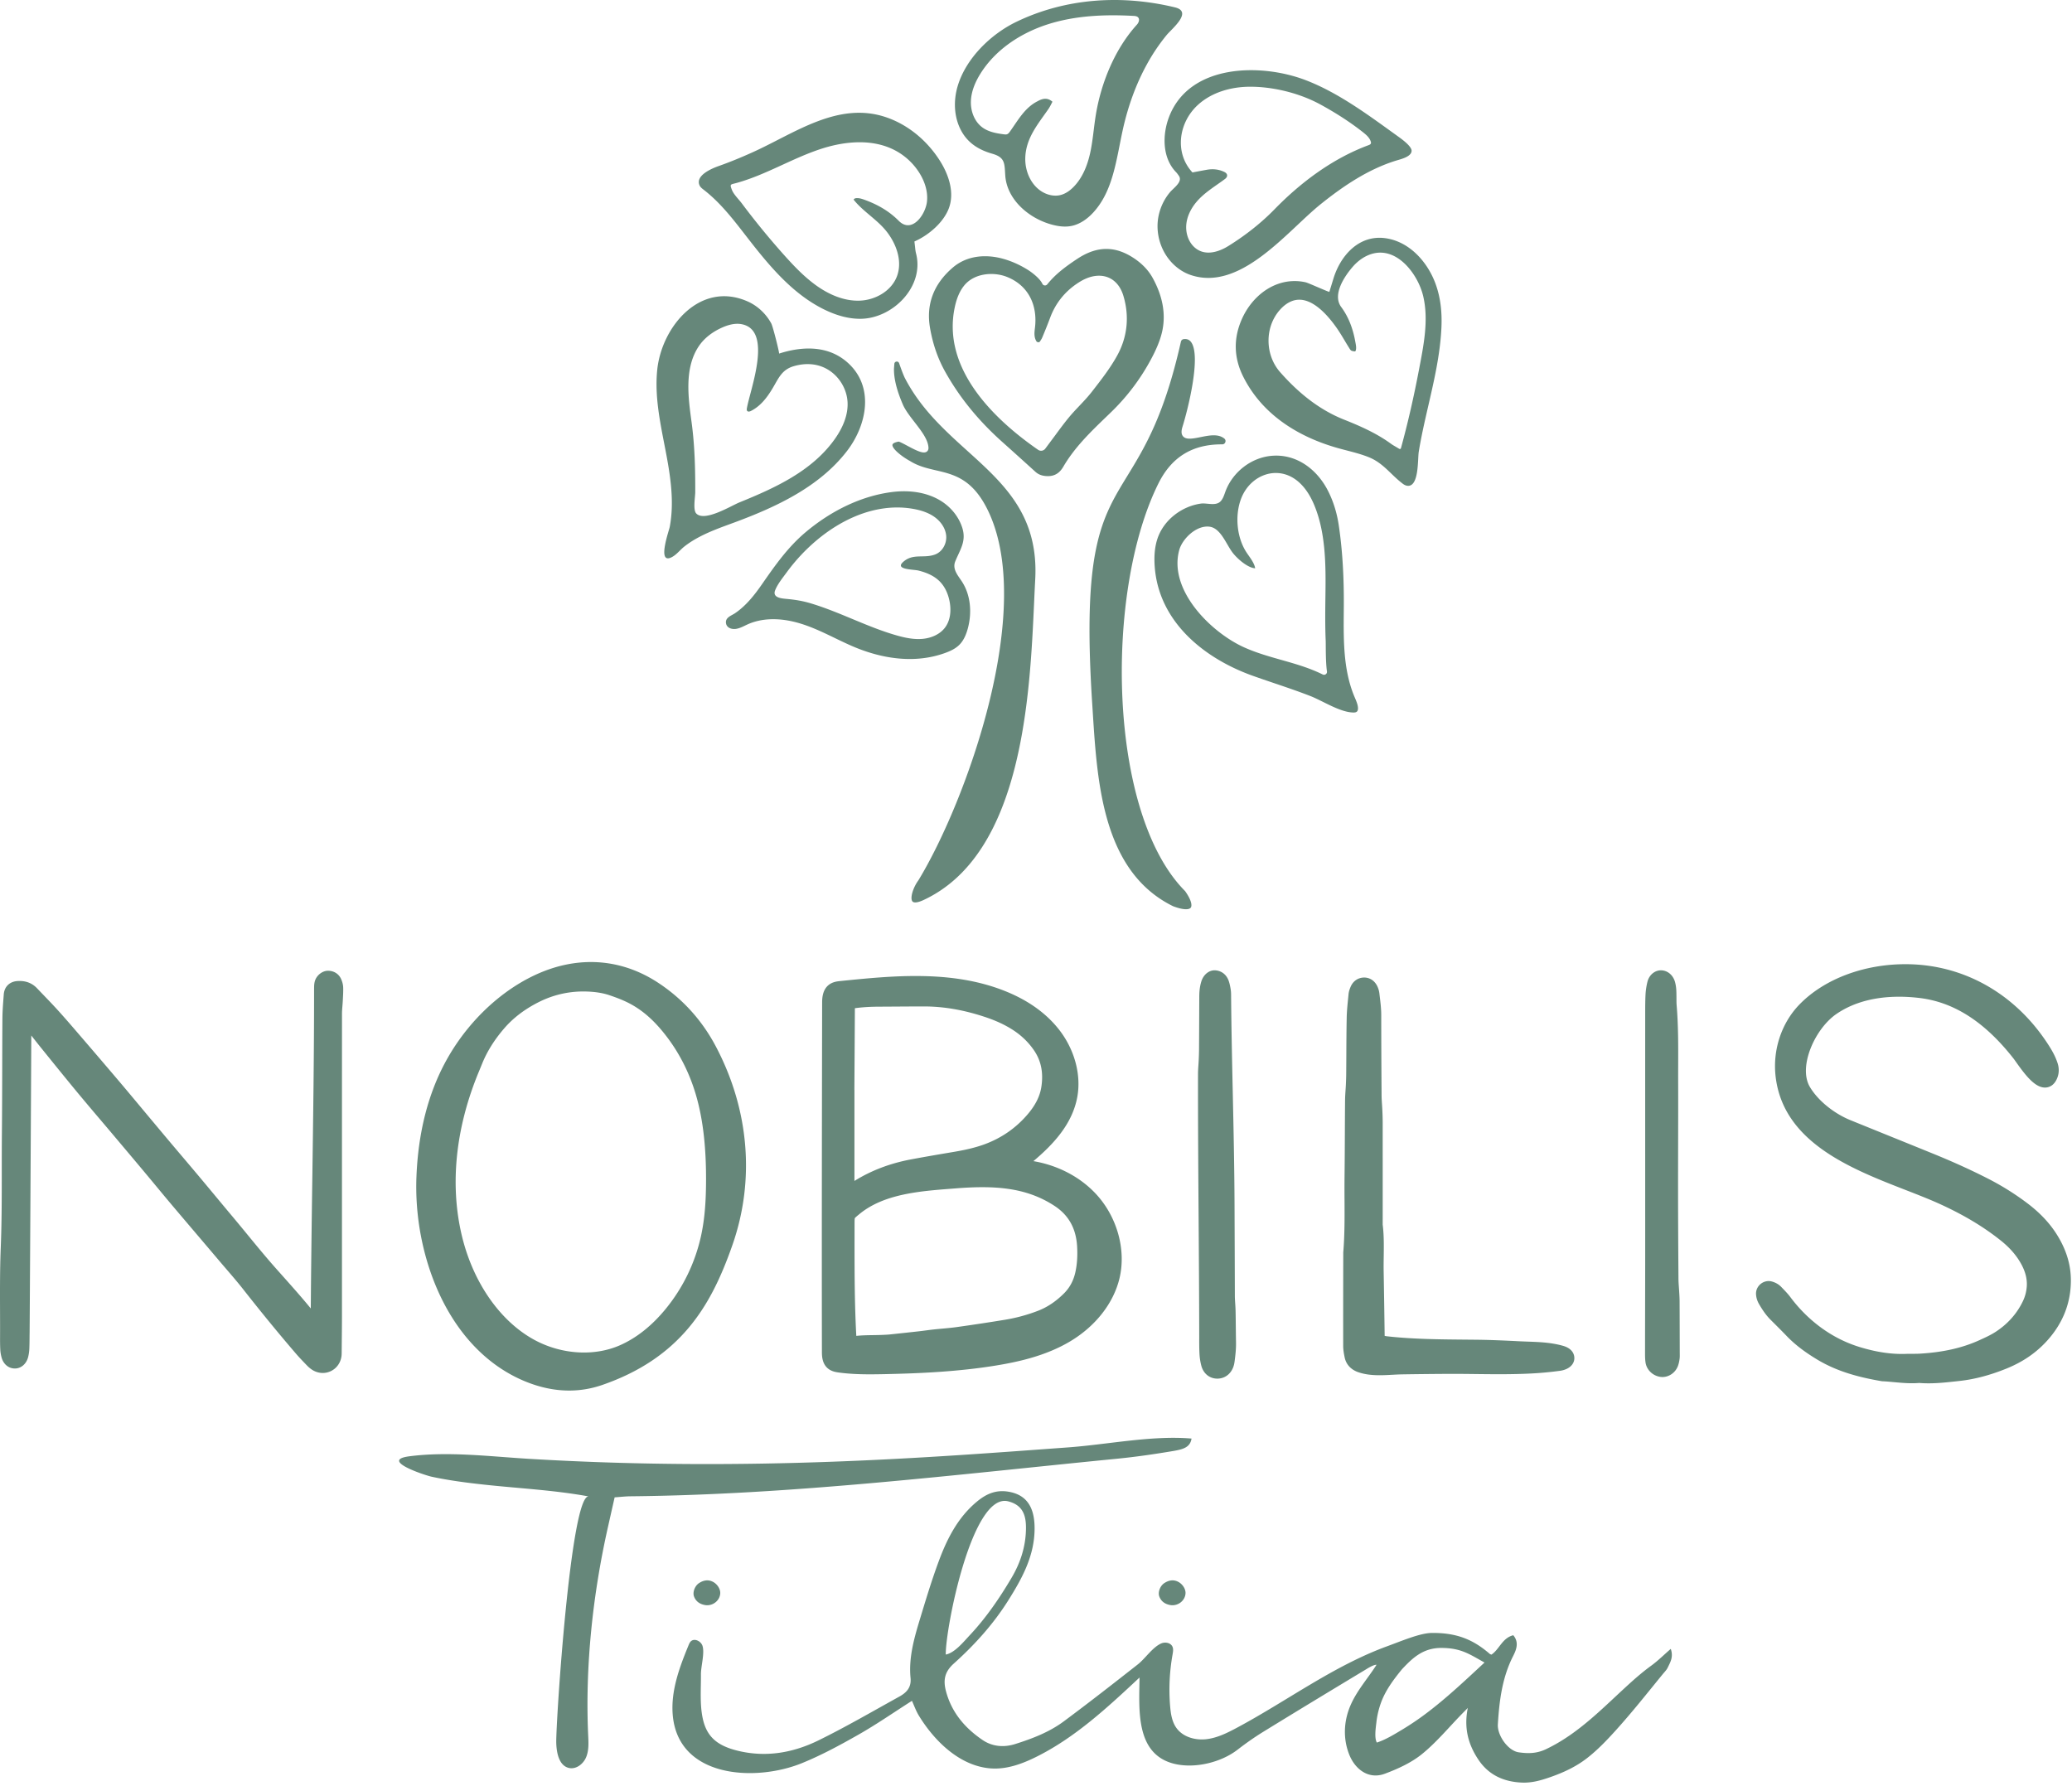
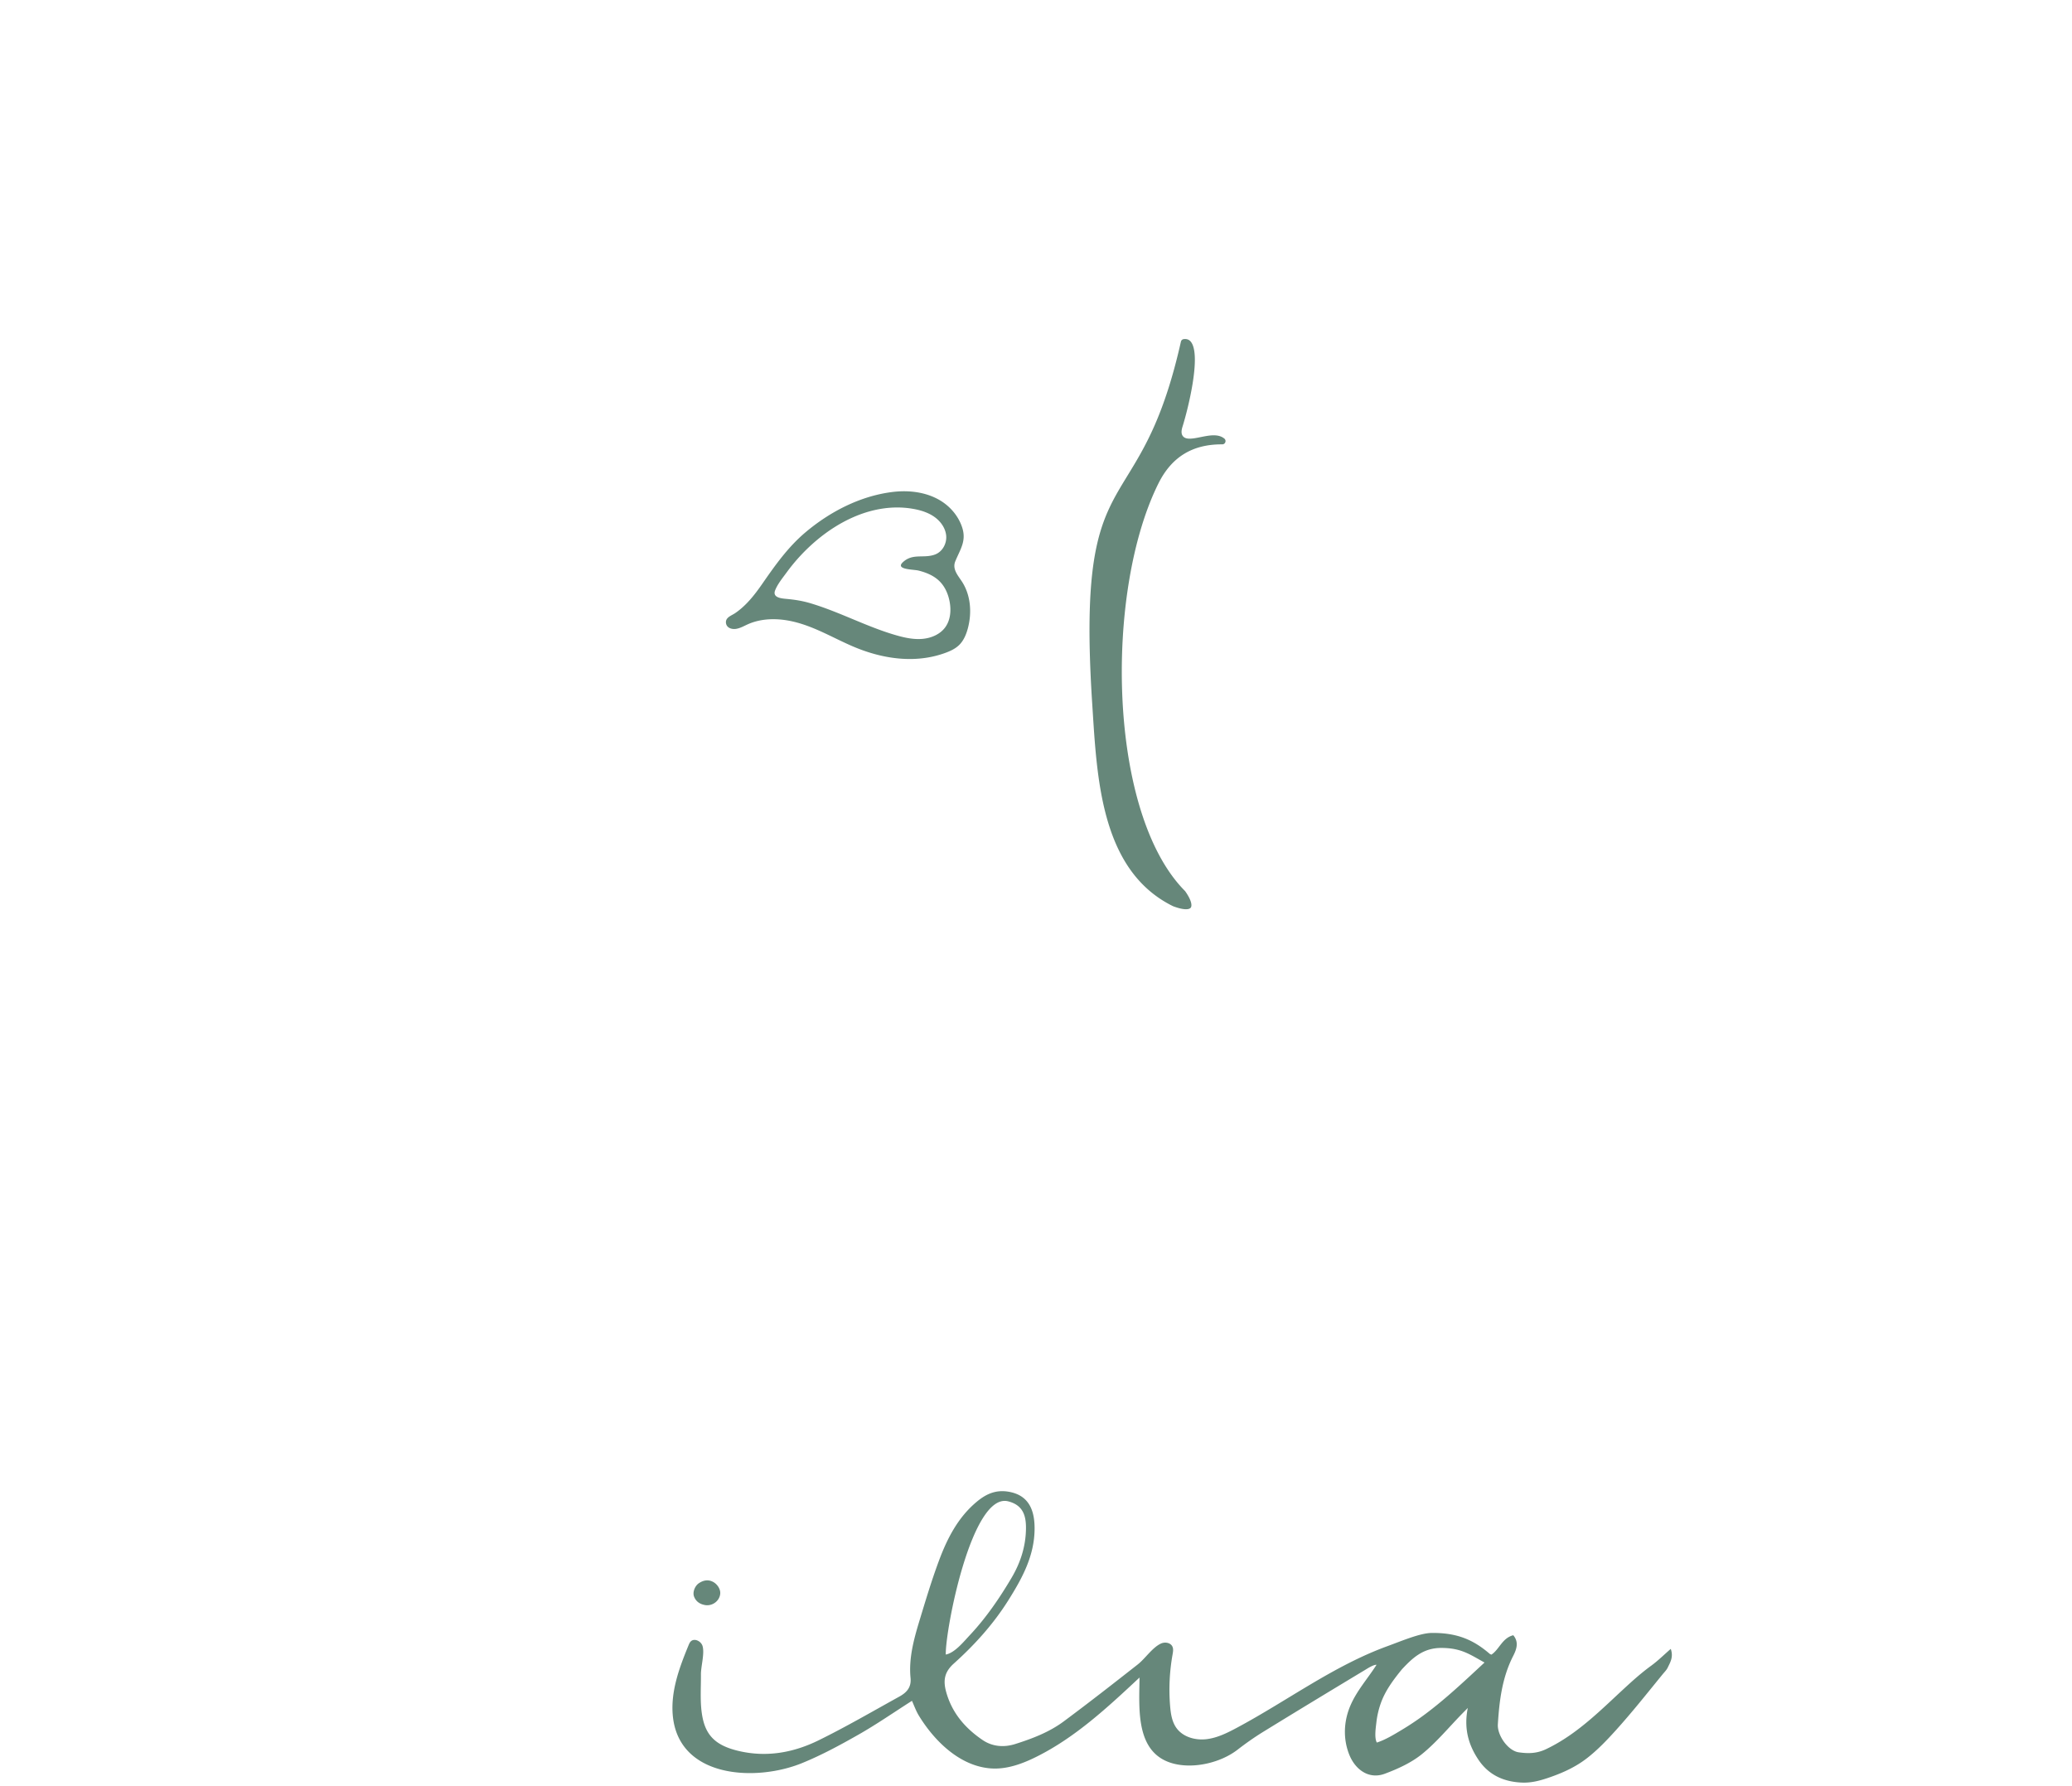
<svg xmlns="http://www.w3.org/2000/svg" width="536" height="462" fill="none" viewBox="0 0 536 462">
-   <path fill="#66877A" d="M184.329 409.16c-1.124-.542-2.31-.404-3.524.404-1.064.708-1.672 2.34-1.276 3.422.44 1.202 1.37 1.95 2.762 2.222.214.042.43.064.646.064a3.46 3.46 0 0 0 2.142-.752c.752-.594 1.204-1.454 1.24-2.358.046-1.142-.81-2.432-1.99-3.002ZM304.69 409.16c-1.124-.542-2.31-.404-3.524.404-1.064.708-1.672 2.34-1.276 3.422.44 1.202 1.37 1.95 2.762 2.222.214.042.43.064.646.064a3.46 3.46 0 0 0 2.142-.752c.752-.594 1.204-1.454 1.24-2.358.046-1.142-.81-2.432-1.99-3.002Z" />
+   <path fill="#66877A" d="M184.329 409.16c-1.124-.542-2.31-.404-3.524.404-1.064.708-1.672 2.34-1.276 3.422.44 1.202 1.37 1.95 2.762 2.222.214.042.43.064.646.064a3.46 3.46 0 0 0 2.142-.752c.752-.594 1.204-1.454 1.24-2.358.046-1.142-.81-2.432-1.99-3.002Zc-1.124-.542-2.31-.404-3.524.404-1.064.708-1.672 2.34-1.276 3.422.44 1.202 1.37 1.95 2.762 2.222.214.042.43.064.646.064a3.46 3.46 0 0 0 2.142-.752c.752-.594 1.204-1.454 1.24-2.358.046-1.142-.81-2.432-1.99-3.002Z" />
  <path fill="#66877A" d="M385.81 428.05c2.056-1.352 2.786-4.31 5.658-5.018 1.56 1.854.772 3.782-.05 5.4-2.836 5.572-3.568 11.564-3.942 17.656-.174 2.844 2.63 6.846 5.42 7.234 2.34.326 4.574.36 7.044-.818 8.628-4.114 14.924-10.946 21.918-17.25 1.694-1.528 3.44-3 5.284-4.344 1.774-1.292 3.388-2.908 5.062-4.348.74 2.1-.13 3.472-.786 4.842-.31.646-.866 1.178-1.33 1.748-3.998 4.898-7.908 9.848-12.156 14.54-2.29 2.532-4.662 5.018-7.362 7.118-2.884 2.242-6.088 3.726-9.522 4.926-2.446.854-4.8 1.532-7.426 1.41-4.49-.208-8.44-1.846-11.166-5.906-2.754-4.102-3.764-8.376-2.756-13.396-.518.526-1.038 1.05-1.554 1.58-3.4 3.484-6.534 7.3-10.29 10.346-2.768 2.246-6.226 3.82-9.604 5.084-4.188 1.568-7.694-1.118-9.214-4.93-1.616-4.05-1.446-8.486.206-12.482 1.642-3.976 4.566-7.174 6.852-10.77-.806-.048-2.448 1.024-2.778 1.222-8.882 5.352-17.756 10.72-26.588 16.158-2.288 1.408-4.492 2.974-6.622 4.616-4.35 3.344-11.246 4.96-16.556 3.566-9.96-2.616-8.836-14.278-8.77-22.262-8.252 7.718-16.66 15.548-26.786 20.56-3.604 1.786-7.542 3.218-11.558 2.958-8.12-.528-14.74-7.122-18.73-13.648-.748-1.22-1.228-2.604-1.796-3.844-4.754 3.032-9.164 6.096-13.814 8.738-4.754 2.704-9.606 5.338-14.664 7.392-12.05 4.898-32.156 3.864-33.418-12.644-.472-6.154 1.762-12.166 4.112-17.874.148-.354.3-.72.576-.988.92-.902 2.622-.078 3.02 1.148.612 1.9-.414 5.306-.4 7.372.028 3.768-.31 7.638.438 11.274.992 4.81 3.69 7.24 9.364 8.564 7.24 1.69 14.148.42 20.618-2.754 7.104-3.488 13.96-7.484 20.892-11.316 1.84-1.018 3.16-2.338 2.91-4.84-.49-4.92.792-9.798 2.228-14.538 1.592-5.252 3.15-10.462 5.058-15.616 2.16-5.832 4.958-11.386 9.932-15.49 2.57-2.12 5.22-3.196 8.746-2.402 5.066 1.14 6.144 5.342 6.126 9.466-.032 7.038-3.242 12.858-6.824 18.552-3.87 6.156-8.72 11.506-14.098 16.338-2.354 2.116-2.772 4.264-1.988 7.184 1.482 5.516 4.936 9.512 9.47 12.582 2.488 1.686 5.452 1.974 8.452 1.022 4.444-1.408 8.796-3.072 12.546-5.86 6.462-4.802 12.814-9.758 19.146-14.734 1.91-1.5 3.78-4.396 6.01-5.402 1.028-.462 2.462-.222 2.94.796.292.626.162 1.356.04 2.034a51.678 51.678 0 0 0-.632 13.386c.164 1.972.476 4.024 1.63 5.632 1.69 2.354 4.884 3.236 7.762 2.9 2.876-.338 5.524-1.69 8.076-3.06 12.888-6.916 24.876-15.946 38.706-20.99 3.74-1.364 8.466-3.396 11.488-3.432 6.778-.078 10.966 1.916 15.032 5.422.088.076.218.102.418.19Zm-124.984-39.654c-9.456-2.446-16.328 33.388-16.164 39.634 2.32-.456 4.532-3.218 6.29-5.096 4.164-4.456 7.596-9.474 10.696-14.708 2.324-3.926 3.704-8.144 3.758-12.784.04-3.388-.786-6.064-4.58-7.046Zm123.2 41.694c-3.822-2.098-6.022-3.774-11.188-3.774-4.724-.004-7.446 2.618-10.154 5.502-2.206 2.702-4.31 5.492-5.488 8.806a22.098 22.098 0 0 0-1.144 4.962c-.156 1.378-.568 3.978.116 5.208 2.272-.732 4.502-2.116 6.544-3.336a70.847 70.847 0 0 0 6.066-4.086c3.972-2.97 7.674-6.28 11.318-9.638 1.314-1.21 2.62-2.43 3.93-3.644Z" />
-   <path fill="#66877A" d="M308.23 372.152c-.334 2.358-2.366 2.798-4.664 3.208-4.812.808-9.65 1.52-14.506 1.998-41.848 4.112-83.926 9.33-126.004 9.728-1.21.01-2.42.158-4.056.272-.582 2.578-1.162 5.146-1.738 7.712-3.924 17.434-5.926 36.07-5.104 53.922.088 1.89.194 3.856-.536 5.602-.73 1.746-2.582 3.186-4.428 2.774-2.582-.576-3.234-3.906-3.298-6.55-.118-4.814 3.728-64.554 8.436-63.686-8.842-1.632-17.826-2.07-26.75-3.026-4.662-.498-9.318-1.098-13.906-2.08-1.806-.386-13.58-4.274-5.79-5.286 10.128-1.314 20.772.046 31.042.66 57.5 3.438 105.058-.476 139.094-2.942 10.366-.734 21.914-3.19 32.208-2.306ZM267.329 300.382c5.196-4.372 10.062-9.618 11.344-16.546 1.074-5.794-.686-12.324-4.708-17.47-3.398-4.348-8.246-7.766-14.408-10.154-13.688-5.308-28.796-3.778-42.128-2.428-.828.084-2.08.21-3.114 1.064-1.634 1.352-1.638 3.614-1.64 4.7l-.002.29c-.054 29.422-.112 59.846-.056 89.774.002 1.048.004 3 1.42 4.292.978.89 2.238 1.064 2.916 1.158 2.698.368 5.4.47 8.132.47 1.282 0 2.572-.022 3.87-.05 8.636-.186 18.814-.6 28.818-2.248 5.57-.918 12.776-2.458 19.116-6.26 6.558-3.932 11.192-9.88 12.718-16.322 1.762-7.434-.68-16.034-6.218-21.908-4.114-4.362-9.804-7.294-16.06-8.362Zm-28.376-40.022c5.148 0 10.344.896 15.88 2.736 2.774.922 5.11 2.006 7.144 3.314 2.224 1.428 4.074 3.214 5.504 5.304 1.832 2.678 2.458 5.748 1.916 9.386-.372 2.492-1.52 4.788-3.608 7.228-3.002 3.508-6.748 6.1-11.128 7.704-2.798 1.024-5.716 1.588-8.204 2.006-3.46.582-7.162 1.212-10.786 1.892-5.416 1.016-10.33 2.888-14.638 5.576V281.95h-.016l.028-4.414c.034-5.342.068-10.684.098-16.026.002-.194.002-.46.01-.688.228-.034.478-.066.594-.08 1.688-.204 3.48-.308 5.476-.318l4.252-.026c2.46-.016 4.922-.032 7.382-.038h.096Zm-17.89 56.408c0-.62.002-1.472.076-1.636.074-.144.626-.598 1.114-1l.082-.068c6.306-5.19 15.526-5.908 23.662-6.54l1.146-.09c9.994-.792 18.166-.334 25.572 4.474 3.712 2.408 5.648 5.854 5.92 10.534.14 2.412.002 4.556-.424 6.55-.482 2.264-1.462 4.106-2.992 5.626-2.094 2.078-4.286 3.542-6.7 4.478a43.059 43.059 0 0 1-8.578 2.326c-3.94.648-7.994 1.264-12.398 1.882-1.244.176-2.538.294-3.792.408-.762.07-1.526.14-2.288.224-.634.068-1.264.152-1.894.234-.55.074-1.098.146-1.646.208a921.3 921.3 0 0 1-7.768.84c-.526.056-1.066.078-1.638.102l-.39.016c-.772.034-1.544.044-2.316.056-1.4.02-2.84.04-4.296.196-.266-4.876-.402-10.128-.442-16.882a1345.38 1345.38 0 0 1-.012-9.422l.002-2.516ZM532.65 320.32c-1.906-3.332-4.546-6.258-8.072-8.946a68.563 68.563 0 0 0-10.322-6.474c-4.37-2.232-9.012-4.34-14.19-6.448a6338.97 6338.97 0 0 0-12.068-4.892c-3.094-1.254-6.188-2.506-9.28-3.762-4.368-1.772-8.506-5.164-10.544-8.642-3.052-5.206 1.316-15.046 6.928-18.874 6.902-4.706 15.494-4.828 21.484-4.102 8.912 1.078 16.842 6.184 24.246 15.608.18.226.426.576.722.996 2.58 3.64 5.122 6.874 7.838 6.542.882-.11 2.086-.632 2.81-2.502.466-1.202.494-2.466.08-3.756-.57-1.79-1.466-3.32-2.184-4.452-8.402-13.272-21.742-20.99-36.6-21.178-11.09-.146-21.578 3.772-28.046 10.468-4.598 4.76-6.892 11.666-6.136 18.472 1.904 17.106 19.468 23.948 33.58 29.446 3.262 1.27 6.344 2.47 9.078 3.722 6.132 2.81 11.252 5.89 15.656 9.418 2.254 1.808 3.938 3.732 5.146 5.882 1.174 2.088 1.672 4.056 1.522 6.014-.1 1.3-.428 2.546-.976 3.702-1.548 3.26-3.946 5.958-7.13 8.018-1.24.802-2.602 1.42-4.044 2.076l-.154.07c-4.4 1.998-9.458 3.132-15.46 3.468-1.122.062-2.328.01-3.528.054-3.65.128-7.51-.434-11.806-1.732-5.044-1.524-9.65-4.232-13.692-8.048a38.459 38.459 0 0 1-4.364-4.912c-.62-.83-1.318-1.552-1.992-2.25l-.368-.38c-.642-.672-1.474-1.148-2.474-1.416-.954-.256-2.004-.026-2.812.612-.806.64-1.268 1.61-1.238 2.594.03.916.294 1.808.786 2.652.74 1.266 1.668 2.732 2.928 4l1.228 1.224c.97.968 1.972 1.968 2.928 2.968 2.122 2.216 4.684 4.19 8.066 6.214 5.51 3.298 11.438 4.644 16.51 5.526l.226.026c1.01.046 2.01.138 3.066.236 2.096.192 4.26.392 6.476.204.806.066 1.61.094 2.406.094 2.47 0 4.89-.268 7.252-.528l.74-.082c3.922-.428 7.898-1.474 12.156-3.198 4.268-1.728 7.724-4.098 10.564-7.25 4.086-4.534 6.144-9.806 6.116-15.666-.016-3.71-1.016-7.248-3.058-10.816ZM84.87 251.13h-.016c-1.53 0-3.074 1.27-3.444 2.838a5.342 5.342 0 0 0-.144 1.05c-.018.43-.018.858-.018 1.286v.206c0 16.054-.23 32.39-.452 48.186a5851.55 5851.55 0 0 0-.35 27.786l-.022 2.668-.03 3.34c-2.372-2.902-4.872-5.706-7.302-8.432l-1.704-1.914c-2.538-2.858-5.014-5.874-7.408-8.792a573.38 573.38 0 0 0-3.992-4.824c-1.49-1.774-2.97-3.556-4.452-5.34-1.352-1.626-2.704-3.252-4.062-4.872-1.41-1.682-2.828-3.356-4.248-5.03-.988-1.166-1.974-2.33-2.96-3.498-1.406-1.668-2.804-3.34-4.204-5.014l-.978-1.168c-.904-1.08-1.804-2.16-2.706-3.242-1.89-2.264-3.78-4.53-5.686-6.78a2364.37 2364.37 0 0 0-10.514-12.292c-1.73-2.012-3.52-4.092-5.346-6.096-1.172-1.288-2.392-2.554-3.57-3.78-.564-.584-1.128-1.17-1.688-1.76-1.318-1.386-3.036-2.016-5.108-1.858-2.008.146-3.346 1.476-3.494 3.47l-.064.86c-.134 1.766-.272 3.592-.284 5.42-.03 4.36-.042 8.722-.052 13.084-.014 5.442-.028 11.072-.082 16.604-.03 3.228-.03 6.458-.032 9.686 0 6.542-.002 13.304-.268 19.94-.218 5.398-.198 10.876-.18 16.172.008 2.312.016 4.622.006 6.934-.004.952 0 2.076.058 3.19.034.652.146 1.328.332 2.012.458 1.674 1.704 2.766 3.25 2.848 1.696.1 3.154-1.104 3.628-2.968.176-.694.282-1.452.312-2.248a92.69 92.69 0 0 0 .05-2.69c.004-.462.008-.924.016-1.386.024-1.374.366-60.938.432-76.852a242.342 242.342 0 0 0 2.436 3.08l.07.086c3.11 3.852 6.326 7.834 9.538 11.716a727.62 727.62 0 0 0 5.638 6.696c.984 1.158 1.968 2.318 2.948 3.48 2.906 3.448 5.814 6.896 8.708 10.354a804.92 804.92 0 0 1 2.932 3.526c1.046 1.262 2.09 2.524 3.142 3.778 1.484 1.772 2.982 3.532 4.478 5.294l4.362 5.134c1.46 1.718 2.918 3.434 4.372 5.152.62.73 1.244 1.456 1.868 2.182 1.456 1.696 2.964 3.45 4.356 5.22 4.728 6.018 9.176 11.444 13.598 16.588.824.96 1.7 1.87 2.548 2.75l.27.28c.47.49.934.876 1.414 1.184.838.536 1.78.808 2.722.808.706 0 1.41-.154 2.068-.464 1.536-.726 2.576-2.192 2.784-3.926.044-.362.044-.696.046-.99l.026-2.914c.024-2.176.044-4.35.046-6.524v-31.062c0-15.698 0-31.396.006-47.094.002-.612.054-1.242.108-1.908.036-.438.072-.874.094-1.312l.03-.556c.052-.94.106-1.91.082-2.898-.022-.946-.314-1.774-.556-2.3-.602-1.31-1.856-2.096-3.358-2.104ZM170.23 254.218c-7.676-5.034-16.36-6.548-25.114-4.378-11.546 2.864-22.914 12.244-29.662 24.48-4.692 8.504-7.294 18.676-7.73 30.236-.02.516-.034 1.034-.04 1.554-.138 10.366 2.188 20.966 6.548 29.842 5.026 10.226 12.468 17.616 21.522 21.366 3.884 1.608 7.72 2.414 11.476 2.414 2.918 0 5.788-.486 8.594-1.458 9.494-3.294 16.85-8.192 22.486-14.974 4.494-5.406 7.946-11.982 11.196-21.324 5.822-16.736 4.288-34.938-4.318-51.25-3.584-6.794-8.616-12.348-14.958-16.508Zm-39.89 11.928c2.318-2.714 5.19-4.932 8.782-6.784 3.708-1.908 7.664-2.872 11.78-2.872.432 0 .864.01 1.296.03 2.168.106 3.934.414 5.558.972 1.666.568 3.608 1.282 5.404 2.262 3.456 1.882 6.48 4.648 9.52 8.7 3.246 4.328 5.704 9.256 7.306 14.65 1.9 6.408 2.766 14.072 2.65 23.43-.006.388-.012.776-.02 1.162-.096 4.666-.496 8.48-1.262 12.002a45.101 45.101 0 0 1-9.152 18.918c-3.564 4.348-7.542 7.508-11.824 9.396-6.616 2.918-15.05 2.41-22.012-1.322-8.98-4.814-16.056-14.976-18.93-27.184-3.1-13.17-1.574-27.77 4.416-42.22.222-.532.438-1.064.656-1.598l.248-.606c1.268-3.098 3.094-6.02 5.584-8.936ZM404.31 348.152c-3.08-.868-6.156-.978-9.132-1.084-.73-.026-1.462-.052-2.196-.088-3.446-.176-7.122-.35-10.854-.394-1.092-.012-2.182-.022-3.274-.032-6.582-.06-13.39-.12-20-.858a4.086 4.086 0 0 1-.66-.116 3236.731 3236.731 0 0 0-.258-16.71c-.022-1.232-.004-2.472.014-3.784.038-2.658.078-5.406-.24-8.072l-.024-.164.002-5.704c0-6.95 0-13.9-.004-20.852a68.727 68.727 0 0 0-.084-2.96 67.94 67.94 0 0 0-.09-1.56c-.054-.848-.106-1.65-.112-2.45-.06-8.364-.088-14.736-.088-20.666 0-1.69-.198-3.328-.39-4.91l-.096-.804a5.76 5.76 0 0 0-.47-1.674c-.69-1.538-1.96-2.384-3.48-2.386-1.558.022-2.858.914-3.48 2.386-.24.572-.474 1.2-.542 1.902l-.112 1.146c-.164 1.618-.332 3.29-.364 4.974-.066 3.258-.082 6.566-.098 9.764-.008 1.56-.016 3.122-.03 4.684-.006.83-.034 1.724-.084 2.814-.022.496-.056.99-.09 1.486-.056.862-.116 1.754-.124 2.656-.026 2.808-.04 5.618-.052 8.426-.018 3.762-.036 7.524-.082 11.286a327.71 327.71 0 0 0-.004 6.11c.022 4.428.046 9.008-.326 13.464l-.014 5.43c-.01 6.258-.018 12.514-.006 18.77.002 1.034.184 2.042.38 2.976.362 1.732 1.472 3.014 3.244 3.724 1.87.702 3.872.886 5.826.886 1.12 0 2.224-.062 3.278-.12.862-.046 1.676-.09 2.464-.104a1127.2 1127.2 0 0 1 12.194-.128c2.298-.01 4.65.018 6.926.044 4.622.054 9.4.108 14.11-.132a88.558 88.558 0 0 0 7.69-.71c2.366-.33 3.842-1.756 3.674-3.55-.074-.8-.556-2.244-2.942-2.916ZM319.63 339.16a44.33 44.33 0 0 0-.096-1.926c-.048-.724-.094-1.408-.094-2.084-.016-6.534-.042-13.1-.068-19.664l-.014-3.91c-.038-9.674-.252-19.496-.458-28.994-.18-8.268-.366-16.816-.434-25.222a9.405 9.405 0 0 0-.124-1.554c-.102-.592-.232-1.284-.462-1.974-.542-1.626-1.778-2.646-3.388-2.802-1.612-.162-3.138 1.014-3.714 2.846-.224.712-.38 1.494-.464 2.324-.074.724-.076 1.426-.076 2.102l-.026 5.866c-.01 2.468-.02 4.938-.036 7.408a69.95 69.95 0 0 1-.088 2.714c-.018.418-.046.834-.074 1.25-.05.766-.104 1.558-.104 2.366-.018 12.48.072 25.212.158 37.524.068 9.904.14 20.144.156 30.144v.796c-.002 1.258-.002 2.558.066 3.856a15.01 15.01 0 0 0 .484 3.106c.552 2.04 2.15 3.314 4.12 3.314.096 0 .192-.002.29-.008 1.984-.124 3.534-1.514 4.046-3.624.08-.33.122-.642.16-.936.188-1.436.386-3.112.352-4.81-.026-1.314-.04-2.63-.054-3.946-.014-1.386-.028-2.774-.058-4.162ZM434.53 349.566c-.01-4.334-.02-8.668-.04-13.002a32.034 32.034 0 0 0-.064-1.696l-.02-.356c-.024-.45-.056-.898-.088-1.346-.06-.864-.118-1.68-.122-2.49-.05-7.052-.096-14.64-.102-22.356-.004-4.13.006-8.26.016-12.39.014-5.458.026-10.916.008-16.374-.004-1.402 0-2.804.006-4.206.018-5.018.036-10.208-.402-15.342-.04-.464-.04-.956-.04-1.476 0-.288 0-.578-.006-.866l-.006-.404a19.957 19.957 0 0 0-.056-1.436 10.125 10.125 0 0 0-.3-1.758c-.468-1.728-1.804-2.922-3.404-3.042-1.722-.13-3.294 1.124-3.742 2.984a17.783 17.783 0 0 0-.49 3.23c-.086 1.698-.086 3.404-.088 5.056v.194a56349.73 56349.73 0 0 0-.002 31.848l.002 16.632c.002 5.306.002 10.612-.002 15.918-.004 3.81-.012 7.618-.02 11.428-.008 3.81-.016 7.62-.018 11.432v.108c-.002.836-.004 1.7.124 2.596.27 1.888 1.822 3.422 3.774 3.732.206.032.41.048.614.048 1.718 0 3.334-1.124 3.992-2.848.246-.65.36-1.312.43-1.818.064-.448.056-.858.05-1.22l-.004-.78ZM173.11 144.398c-2.85.68-.04-7.128.138-8.072 1.274-6.722.112-13.644-1.19-20.362-1.3-6.718-2.748-13.54-2.034-20.344 1.166-11.112 11.06-23 23.296-17.678 2.622 1.138 4.824 3.21 6.19 5.716.464.854 2.17 7.77 2.03 7.814 5.688-1.838 12.33-2.232 17.416 2.06 7.396 6.244 5.372 16.396.102 23.206-7.14 9.228-18.24 14.416-29.184 18.458-2.982 1.1-5.996 2.16-8.82 3.632-1.43.746-2.814 1.592-4.076 2.6-1.162.928-2.084 2.244-3.476 2.838-.142.06-.272.104-.392.132Zm18.22-60.606c-1.532-.146-3.09.308-4.508.936-2.418 1.07-4.638 2.698-6.098 4.904-3.742 5.65-2.684 13.244-1.824 19.568.544 3.998.794 8.03.894 12.062.05 2.012.062 4.022.058 6.034-.002 1.27-.626 4.588.25 5.524 2.14 2.288 9-1.97 11.19-2.858 9.134-3.708 18.738-8.062 24.632-16.344 2.032-2.854 3.56-6.258 3.318-9.754-.238-3.412-2.268-6.65-5.234-8.35-2.694-1.542-5.756-1.638-8.676-.784-3.14.918-3.93 3.166-5.514 5.792-1.404 2.33-3.044 4.498-5.516 5.768-.322.166-.768.296-1.004.022-.16-.188-.128-.468-.086-.712.832-4.806 6.824-20.178-1.36-21.734a6.554 6.554 0 0 0-.522-.074ZM271.07 123.174c-.228 0-.466-.014-.71-.042-1.03-.112-1.826-.454-2.51-1.076-2.83-2.566-5.662-5.128-8.512-7.672-6.222-5.554-11.062-11.494-14.8-18.16-1.922-3.432-3.212-7.138-3.944-11.334-1.072-6.138.91-11.412 5.89-15.678 3.648-3.124 8.544-3.51 13.03-2.256 2.218.62 4.352 1.594 6.308 2.81 1.22.758 3.206 2.312 3.824 3.646a.745.745 0 0 0 1.248.166l.34-.406c2.004-2.388 4.416-4.202 7.42-6.194 2.616-1.734 5.082-2.576 7.54-2.576 2.32 0 4.6.75 6.974 2.29 2.198 1.43 3.876 3.164 4.982 5.156 2.6 4.684 3.452 9.288 2.534 13.688-.6 2.87-1.992 5.662-2.986 7.512a55.373 55.373 0 0 1-10.34 13.644l-1.102 1.064c-4.052 3.902-8.244 7.934-11.19 12.982-.97 1.662-2.24 2.436-3.996 2.436Zm-16.214-52.186c-2.084.296-4.048 1.204-5.384 2.818-1.346 1.626-2.07 3.684-2.502 5.75-3.278 15.66 9.808 28.668 21.578 36.81.6.416 1.418.28 1.856-.306l2.524-3.39c1.196-1.624 2.392-3.252 3.678-4.802.828-.998 1.724-1.94 2.618-2.884 1.106-1.166 2.21-2.334 3.194-3.598 2.438-3.126 4.798-6.154 6.604-9.444 2.624-4.78 3.174-10.104 1.588-15.398-.992-3.316-3.298-5.216-6.322-5.216-1.13 0-2.312.272-3.516.808-.75.334-1.466.762-2.148 1.22-3.264 2.2-5.606 5.172-6.962 8.83a134.424 134.424 0 0 1-2.046 5.12c-.178.43-.46.836-.74 1.21-.078.01-.148.014-.214.014-.286 0-.456-.092-.528-.204-.658-1.026-.576-2.17-.412-3.456.72-5.7-1.502-10.874-7.102-13.182-1.742-.718-3.806-.978-5.764-.7ZM306.89 70.69c-1.862-.868-3.484-2.242-4.716-3.89-2.13-2.854-3.09-6.556-2.614-10.082a13.888 13.888 0 0 1 3.08-6.968c.976-1.172 3.426-2.732 2.292-4.308-.23-.332-.438-.63-.688-.89-3.596-3.702-3.588-9.654-1.844-14.252 5.242-13.828 23.796-14.016 35.422-9.54 8.606 3.314 16.39 9.186 23.81 14.518.86.616 3.588 2.554 3.53 3.762-.074 1.532-2.824 2.142-3.984 2.5-7.224 2.23-13.626 6.538-19.52 11.268-8.65 6.944-20.684 22.662-33.596 18.35-.4-.134-.79-.29-1.172-.468Zm9.862-26.19c.408.202.658.504.688.83.03.332-.164.68-.534.958-2.564 1.92-5.398 3.544-7.468 6.04-1.374 1.656-2.382 3.672-2.564 5.816-.182 2.146.54 4.416 2.146 5.852 2.598 2.324 6.112 1.28 8.744-.358 4.536-2.82 8.558-6.022 11.96-9.512 6.83-7.008 15.058-13.144 24.288-16.564.26-.096.556-.226.63-.494.036-.136.006-.28-.034-.416-.308-1.028-1.178-1.774-2.022-2.442-3.414-2.696-7.07-5.012-10.878-7.106a35.02 35.02 0 0 0-2.046-1.036c-4.95-2.3-10.914-3.656-16.372-3.63-4.844.022-9.826 1.432-13.402 4.694-4.914 4.484-6.104 12.146-1.628 17.24l.21.238s3.054-.58 3.808-.708c1.562-.26 3.014-.084 4.316.522l.158.076ZM350.209 184.326c-3.506.002-7.996-3.004-11.254-4.272-5.016-1.954-10.146-3.53-15.196-5.344-12.544-4.574-24.016-14.004-25.048-28.118-.176-2.386-.066-4.824.664-7.102 1.562-4.888 6.222-8.482 11.242-9.208 1.642-.238 3.978.762 5.228-.694.602-.7.856-1.626 1.18-2.492 1.854-4.956 6.596-8.696 11.892-9.172 6.338-.572 11.614 3.358 14.46 8.746 1.452 2.75 2.442 5.846 2.942 9.2 1.022 6.86 1.352 13.906 1.308 20.872-.048 7.918-.348 16.196 2.792 23.592.248.578.5 1.156.68 1.754.262.874.262 1.55 0 1.904-.166.222-.464.334-.89.334Zm-37.28-48.066c-3.43-.472-7.088 3.138-7.878 6.044-2.83 10.412 8.286 21.328 16.774 25.156 6.688 3.014 13.756 3.762 20.338 7.022.554.274 1.194-.17 1.104-.782-.372-2.514-.286-6.988-.324-7.872-.158-3.606-.13-7.216-.084-10.822l.016-1.176c.104-7.638.086-16.016-2.9-23.174-.942-2.26-2.234-4.42-4.084-6.022-5.23-4.526-12.398-1.888-14.802 4.29-1.692 4.35-1.184 10.12 1.388 14.018.78 1.18 2.026 2.692 2.218 4.068-1.988-.098-4.826-2.636-5.974-4.23-1.616-2.244-3.01-6.138-5.792-6.52ZM275.349 58.61c-1.228-.02-2.462-.27-3.646-.618-5.85-1.722-11.256-6.532-11.656-12.616-.208-3.16-.04-4.654-3.358-5.608-3.582-1.028-6.482-2.842-8.212-6.292-1.714-3.414-1.832-7.502-.75-11.166 2.128-7.212 8.604-13.502 15.256-16.694 12.8-6.144 27.21-7.032 40.972-3.708 4.688 1.132-.816 5.526-2.144 7.138a49.402 49.402 0 0 0-5.02 7.408c-2.978 5.36-5.036 11.208-6.354 17.186-1.656 7.52-2.452 15.816-7.716 21.434-1.524 1.628-3.444 2.978-5.634 3.394a8.6 8.6 0 0 1-1.738.142Zm-3.28-31.934c-.268.534-.534 1.06-.866 1.54-2.77 3.994-5.878 7.592-5.978 12.748-.07 3.606 1.706 7.392 4.95 8.962 1.262.61 2.72.864 4.084.548 1.332-.31 2.494-1.138 3.454-2.112 2.326-2.362 3.596-5.578 4.306-8.816.71-3.236.92-6.56 1.458-9.83 1.366-8.31 4.928-17.064 10.634-23.344.47-.516.778-1.37.3-1.878-.296-.312-.768-.358-1.196-.382-7.39-.404-14.922-.102-21.982 2.12-7.062 2.224-13.656 6.52-17.586 12.794-1.368 2.182-2.414 4.644-2.49 7.218-.076 2.574.946 5.27 3.04 6.77 1.586 1.134 3.59 1.488 5.524 1.736.264.034.538.066.788-.024.326-.116.546-.412.748-.692 2.108-2.938 3.838-6.19 7.176-7.858.746-.418 1.394-.622 1.98-.622.642 0 1.248.25 1.844.762l-.188.36ZM364.27 125.682c-.432 0-.894-.172-1.33-.5-3.198-2.384-5.038-5.396-8.938-6.942-2.7-1.068-5.566-1.638-8.354-2.448-10.18-2.964-19.252-8.74-24.066-18.404-2.472-4.972-2.538-10.062-.194-15.134 1.91-4.132 5.404-7.678 9.834-9.002a12.837 12.837 0 0 1 6.54-.22c.756.174 6.082 2.614 6.128 2.462l1.062-3.454c1.838-5.98 6.618-11.32 13.366-10.428 6.33.836 11.072 6.258 13.108 11.992 1.164 3.278 1.64 6.898 1.456 11.068-.318 7.202-2.006 14.232-3.612 21.228-.834 3.632-1.654 7.27-2.252 10.95-.308 1.888.092 8.832-2.748 8.832ZM335.9 77.538a5.26 5.26 0 0 0-1.528.29c-1.312.456-2.432 1.36-3.346 2.408-3.914 4.496-3.782 11.598.116 16.026 5.204 5.914 10.62 9.936 16.558 12.298 4.086 1.624 8.386 3.506 12.144 6.252.334.246.698.458 1.13.706l1.008.598a.286.286 0 0 0 .424-.17c1.842-6.704 3.372-13.49 4.67-20.32 1.176-6.188 2.564-12.8 1.076-19.058-1.276-5.366-6.38-12.428-12.708-11.034-2.164.478-4.07 1.818-5.52 3.492-2.144 2.474-5.324 7.21-2.97 10.396 1.786 2.416 2.97 5.306 3.62 8.838.206 1.066.352 1.826.116 2.478-.046.122-.182.19-.312.17-.884-.136-.934-.218-1.262-.726a75.685 75.685 0 0 1-1.276-2.092c-.668-1.116-1.338-2.234-2.086-3.296-2.06-2.926-5.814-7.414-9.854-7.256ZM222.57 82.472c-3.1.022-6.156-.89-8.962-2.216-8.484-4.012-14.676-11.56-20.426-18.976-3.376-4.354-6.756-8.8-11.118-12.168-.426-.33-.88-.668-1.1-1.16-1.158-2.576 3.23-4.388 4.918-4.986 2.966-1.048 5.874-2.25 8.74-3.542 11.032-4.968 22.364-13.512 35.01-8.95 5.554 2.004 10.278 6.05 13.454 11.026 2.348 3.676 3.894 8.306 2.364 12.39-1.354 3.612-5.08 6.81-8.52 8.404l-.382.18.16 1.378c.064.632.122 1.176.258 1.7 2.214 8.526-5.904 16.72-14.142 16.916-.084.002-.17.004-.254.004Zm-1.958-45.61c-2.846.19-5.704.822-8.394 1.712-7.372 2.436-14.066 6.628-21.56 8.726-1.714.48-1.93.238-1.328 1.806.458 1.194 1.778 2.454 2.546 3.48a198.597 198.597 0 0 0 10.914 13.34c2.518 2.816 5.134 5.578 8.188 7.8 3.316 2.412 7.278 4.186 11.376 4.052 4.1-.134 8.276-2.508 9.696-6.354 1.412-3.826-.114-8.192-2.606-11.418-2.472-3.198-6.166-5.248-8.624-8.358.21-.358.534-.394.958-.394.624 0 1.234.202 1.908.446 3.598 1.304 6.476 3.076 8.798 5.414 3.418 3.44 6.95-1.604 7.314-4.966.278-2.562-.562-5.152-1.92-7.344a16.562 16.562 0 0 0-6.074-5.764c-3.406-1.872-7.288-2.44-11.192-2.178ZM236.77 233.452c-.554 0-.736-.22-.832-.412-.482-.952.298-3.476 1.636-5.296 12.274-20.15 30.682-70.626 17.748-96.184-3.914-7.73-8.636-8.826-13.206-9.888-2.34-.544-4.552-1.056-6.716-2.414-2.284-1.242-4.688-3.26-4.534-4.202.054-.338.612-.63 1.532-.802a.27.27 0 0 1 .106-.002c.342.072 1.398.634 2.18 1.05 1.614.86 3.282 1.75 4.31 1.75.378 0 .68-.114.894-.34.216-.226.314-.532.296-.91-.106-2.08-1.798-4.268-3.588-6.584-1.16-1.5-2.36-3.05-2.992-4.466-1.604-3.692-2.372-6.746-2.344-9.322v-.026c.034-.484.068-.914.102-1.296.062-.678 1-.792 1.228-.152.002.008.004.016.008.024.408 1.16.87 2.47 1.398 3.65.002.008.006.014.01.022 4.108 8.016 10.286 13.598 16.258 18.998 9.488 8.578 18.45 16.68 17.532 33.298a597.039 597.039 0 0 0-.282 5.828c-1.11 24.356-2.968 65.124-28.598 77.054-.886.412-1.608.622-2.146.622Z" />
  <path fill="#66877A" d="M306.789 235.216c-.832 0-1.978-.27-3.312-.776-.032-.014-.066-.028-.098-.044-18.078-8.942-19.528-31.754-20.692-50.09l-.138-2.17c-2.596-39.934 2.304-47.946 9.088-59.036 4.486-7.33 9.558-15.62 13.852-34.712a.844.844 0 0 1 .696-.656c.132-.016.258-.026.38-.026.658 0 1.168.258 1.558.79 2.65 3.604-.808 17.37-2.228 21.906-.342 1.094-.318 1.854.076 2.39.34.464.916.688 1.758.688 2.646.002 6.58-1.896 8.926-.074.014.01.028.02.042.032.642.494.288 1.522-.522 1.516-.058-.002-.11-.002-.156-.002-7.606 0-12.95 3.3-16.338 10.094-13.986 28.048-13.156 85.262 6.838 105.428.034.034.066.07.092.11 1.926 2.746 1.626 3.848 1.484 4.12-.174.34-.614.512-1.306.512ZM236.55 170.456c-5.568.23-11.116-1.142-16.198-3.352-5.032-2.188-9.754-5.04-15.156-6.298-3.89-.908-8.104-.934-11.75.696-1.002.448-1.974 1.024-3.058 1.186-1.09.162-2.4-.242-2.584-1.472-.22-1.482 1.388-1.934 2.35-2.586 2.846-1.932 5.022-4.698 6.964-7.494 3.386-4.872 6.696-9.592 11.264-13.44 6.284-5.294 13.992-9.296 22.204-10.386 4.306-.572 8.878-.086 12.608 2.142 2.626 1.566 4.764 4.082 5.71 7.006 1.136 3.508-.484 5.598-1.78 8.742-.794 1.924.528 3.49 1.596 5.07 2.398 3.544 2.756 8.206 1.636 12.336-.422 1.552-1.064 3.094-2.206 4.226-1.1 1.088-2.57 1.712-4.032 2.218-2.474.856-5.014 1.3-7.568 1.406Zm-4.742-39.172c-7.62.1-14.756 3.648-20.45 8.4a47.503 47.503 0 0 0-7.86 8.398c-1.028 1.406-2.35 3.014-2.984 4.64-.712 1.824 1.45 2.076 2.772 2.196 2.292.21 4.216.496 6.456 1.168 7.69 2.306 14.752 6.212 22.46 8.362 2.112.59 4.312 1.028 6.498.82 2.188-.206 4.382-1.13 5.708-2.84 1.464-1.886 1.684-4.458 1.246-6.784-.354-1.886-1.128-3.738-2.472-5.138-1.484-1.548-3.506-2.386-5.578-2.902-1.304-.324-6.164-.212-4.014-2.19 2.592-2.386 5.42-.842 8.364-1.994 1.882-.738 2.982-2.846 2.814-4.816-.17-1.972-1.434-3.746-3.078-4.902-1.644-1.154-3.638-1.752-5.634-2.09a23.627 23.627 0 0 0-4.248-.328Z" />
</svg>